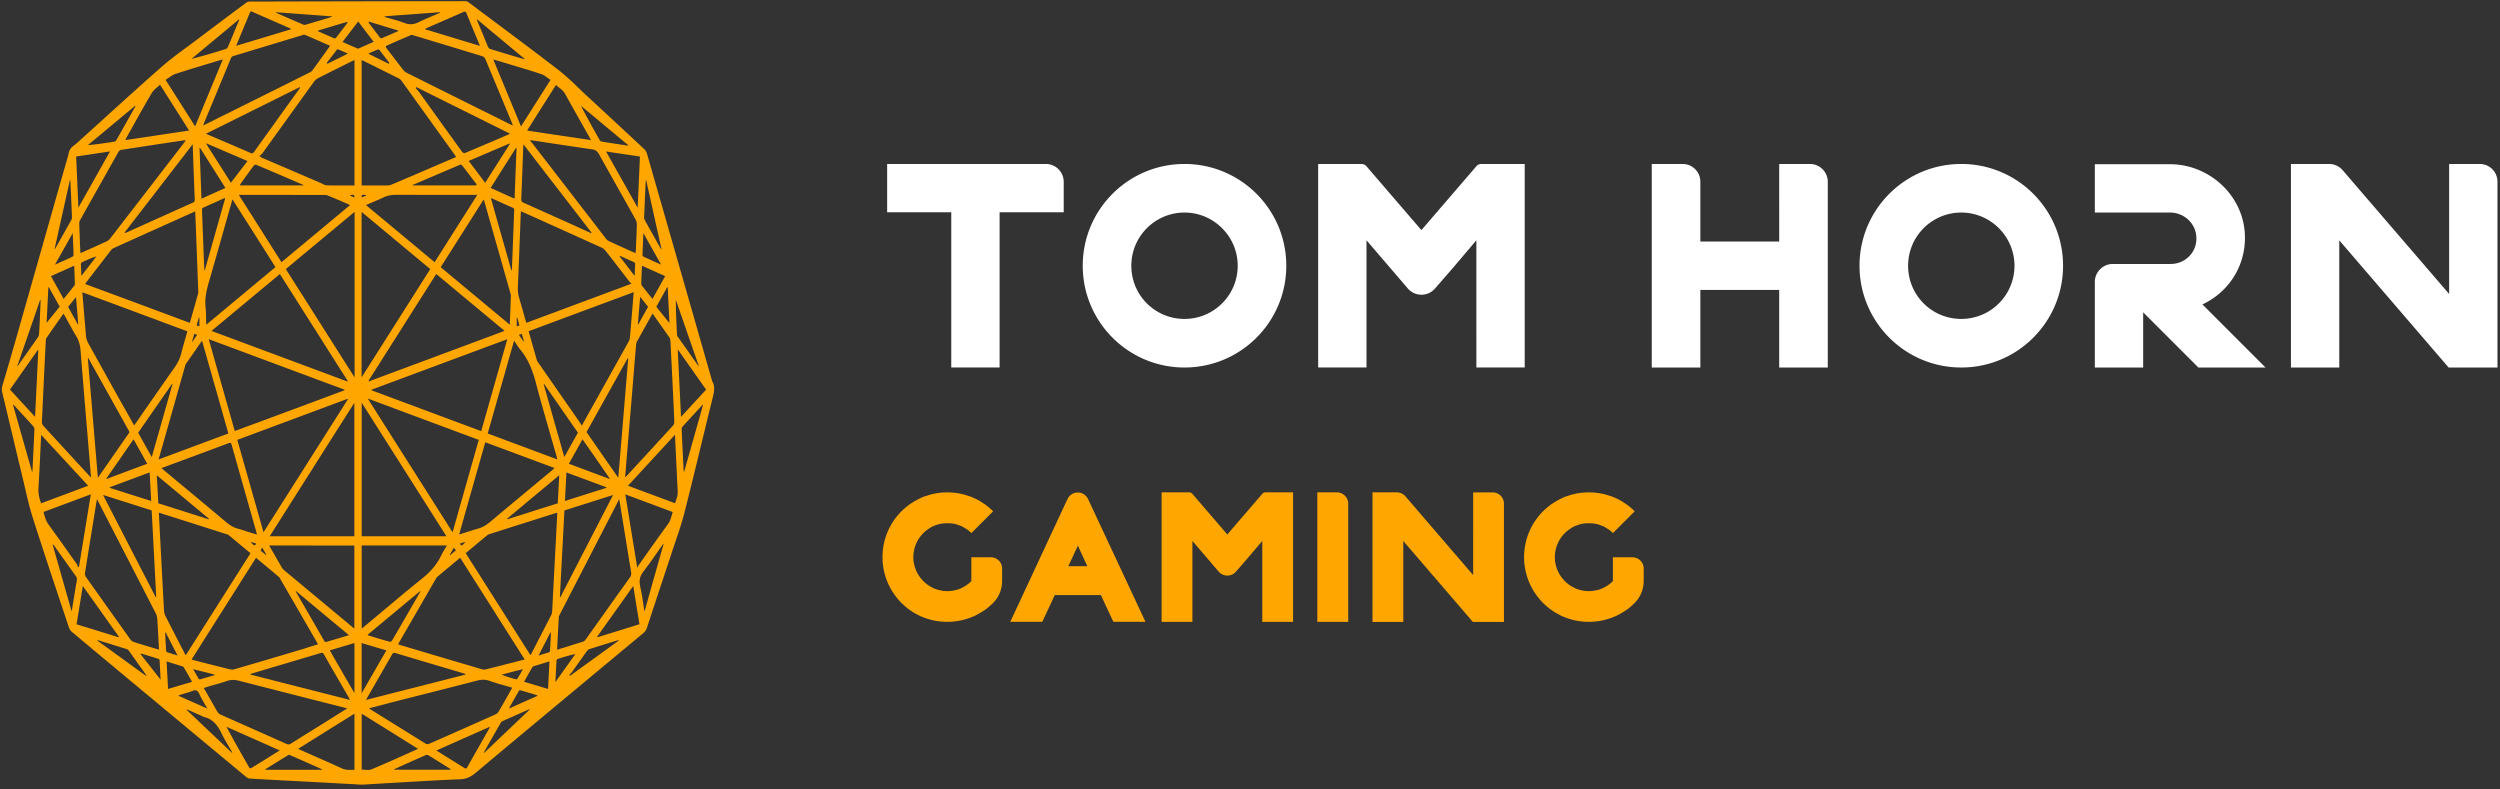
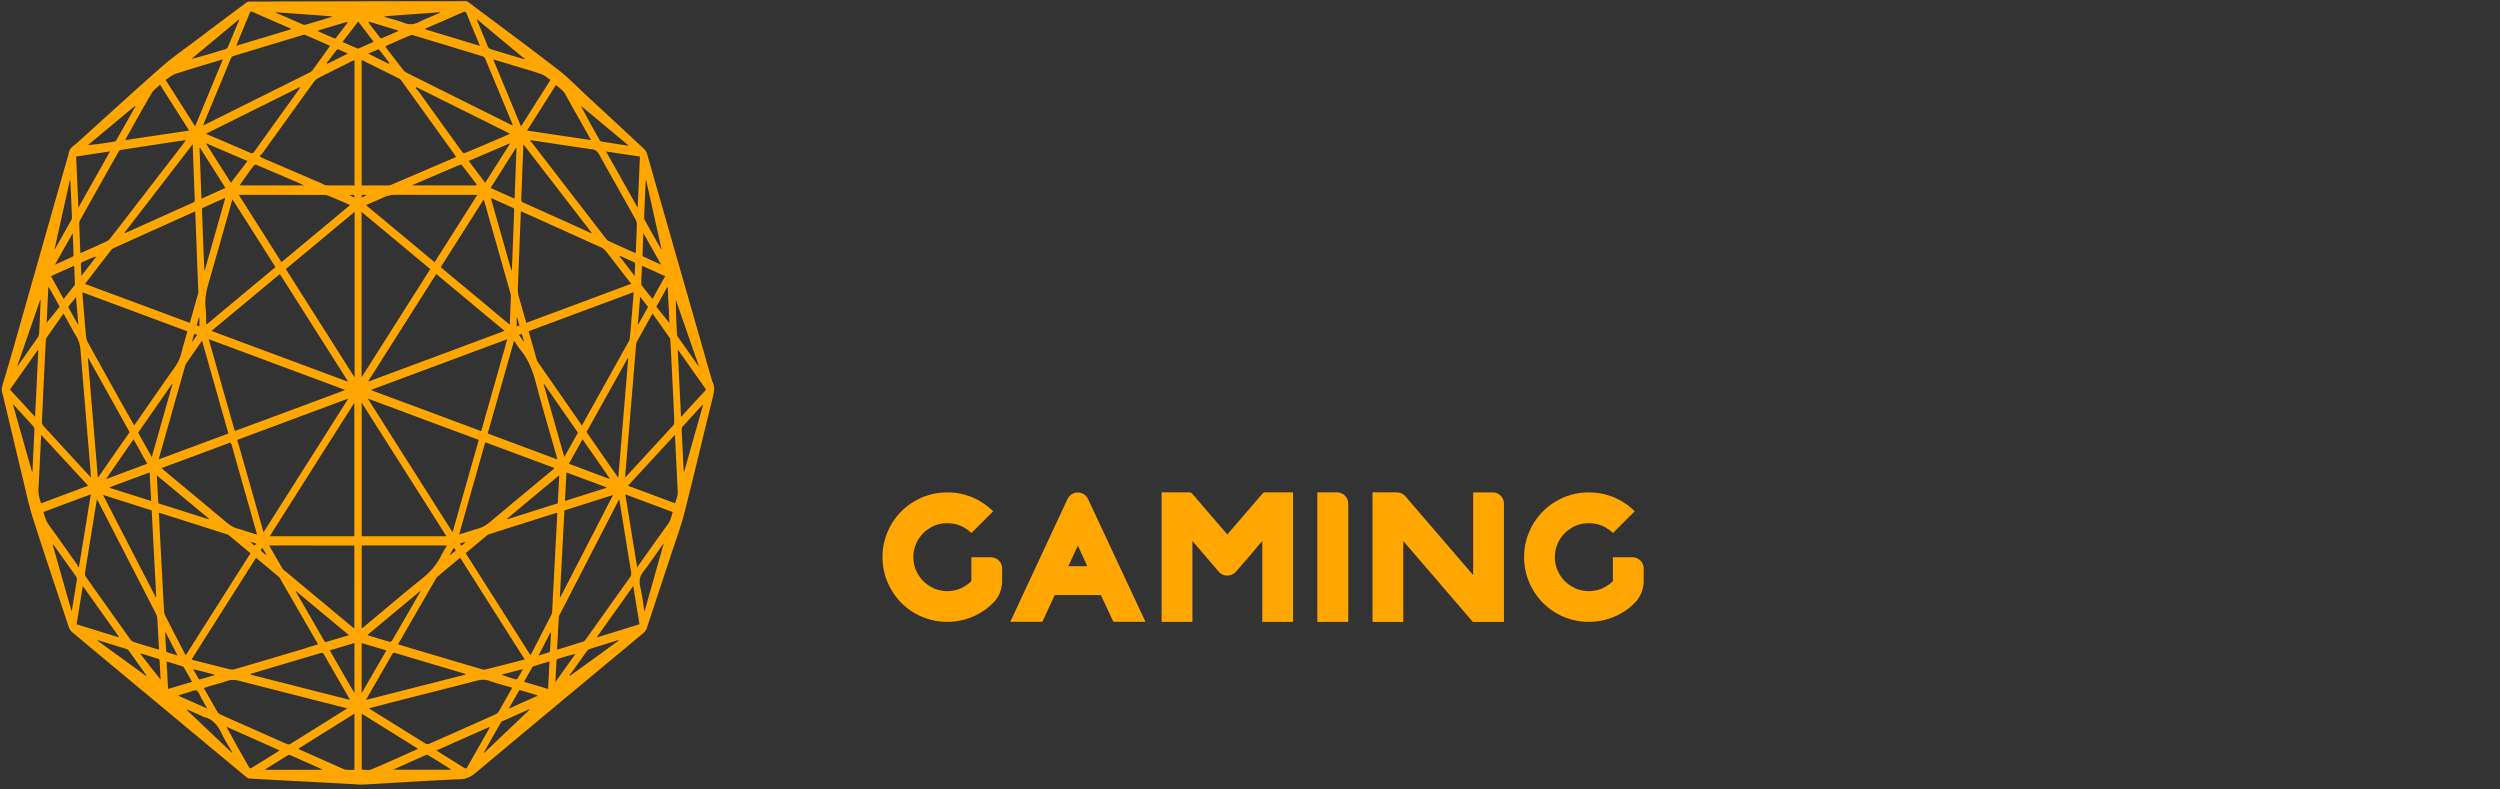
<svg xmlns="http://www.w3.org/2000/svg" fill="none" viewBox="0 0 494 156">
  <rect x="0" y="0" width="494" height="156" fill="#333333" stroke="none" />
  <path fill="#FFA700" d="m70.79 155.01-9.88-.54c-3.87-.2-7.74-.4-11.61-.63-.25-.01-.52-.21-.75-.39-8.01-6.65-16.01-13.31-24.01-19.96-3.44-2.87-6.89-5.74-10.33-8.62-.25-.21-.49-.57-.61-.94-2.39-7.19-4.81-14.37-7.12-21.62-.86-2.7-1.44-5.56-2.12-8.37-1.32-5.46-2.6-10.93-3.92-16.39-.12-.5-.09-.89.04-1.36.87-2.95 1.74-5.9 2.58-8.87 3.4-11.95 6.79-23.89 10.19-35.84.1-.37.24-.73.3-1.11.15-.89.62-1.32 1.16-1.7.19-.13.37-.3.55-.46 5.58-5.02 11.12-10.13 16.75-15.06 2.32-2.04 4.8-3.71 7.21-5.55 3.12-2.36 6.25-4.7 9.38-7.03.22-.17.49-.26.74-.26C63.55.27 77.77.24 91.98.23c.21 0 .43.08.61.23 5.92 4.43 11.86 8.82 17.74 13.35 1.96 1.51 3.77 3.39 5.63 5.12 3.78 3.5 7.57 7.01 11.34 10.53.23.21.44.57.55.93 4.28 14.9 8.55 29.82 12.82 44.73.02.06.02.12.04.17.68 1.14.37 2.27.07 3.49-1.87 7.53-3.64 15.1-5.56 22.62-.69 2.71-1.67 5.31-2.53 7.94-1.61 4.89-3.24 9.77-4.84 14.66-.16.48-.37.8-.69 1.07-11.07 9.21-22.15 18.41-33.21 27.67-.95.8-1.88 1.2-2.98 1.24-3.24.12-6.47.32-9.71.5-3.13.18-6.26.37-9.4.55-.35.02-.69 0-1.04 0-.03 0-.03-.01-.03-.02Zm21.23-45.71c4.28 6.75 8.53 13.44 12.79 20.15.06-.08.1-.13.14-.2 1.34-2.59 2.67-5.18 4-7.77.08-.15.14-.36.15-.54.07-1.17.12-2.33.18-3.5l.57-10.8c.1-1.75.18-3.51.27-5.32-.18.05-.32.07-.46.11-4.32 1.37-8.63 2.74-12.95 4.11-.12.04-.26.07-.36.17-1.44 1.18-2.85 2.37-4.33 3.59Zm-60.63-8c.1 1.83.17 3.55.27 5.26.25 4.7.49 9.42.75 14.12.02.33.11.7.25.98 1.24 2.44 2.49 4.87 3.75 7.3.09.17.18.33.29.52 4.28-6.74 8.53-13.44 12.8-20.16l-4.34-3.61c-.1-.08-.24-.11-.37-.15-3.2-1.02-6.41-2.05-9.61-3.06-1.26-.41-2.5-.79-3.79-1.2ZM26.5 84.06c.16-.21.27-.37.38-.52 2.53-3.64 5.06-7.3 7.61-10.91.61-.86 1.07-1.77 1.35-2.9.36-1.42.78-2.8 1.19-4.26-6.93-2.58-13.82-5.14-20.76-7.72.24 2.96.47 5.82.73 8.67.04.46.2.95.4 1.32 2.1 3.81 4.22 7.59 6.33 11.39.92 1.62 1.84 3.25 2.77 4.93Zm88.44.04c.11-.15.14-.19.16-.24 3.06-5.5 6.13-10.99 9.19-16.49.09-.17.15-.38.17-.58.11-1.15.21-2.32.3-3.48.16-1.82.3-3.65.46-5.58-6.95 2.58-13.84 5.14-20.76 7.72.56 1.95 1.08 3.84 1.62 5.71.05.19.18.36.29.51 2.76 3.98 5.53 7.95 8.29 11.93.09.15.18.31.28.5Zm-11.26 46.21c-4.28-6.75-8.5-13.41-12.75-20.1-1.53 1.27-3.04 2.52-4.54 3.79-.1.1-.19.24-.27.38-2.42 4.19-4.85 8.39-7.27 12.59-.06.1-.1.21-.16.35.13.05.23.1.33.12 5.43 1.62 10.86 3.24 16.3 4.83.21.06.43.06.64.01 1.83-.45 3.66-.93 5.49-1.39.73-.19 1.45-.38 2.23-.58Zm-40.85-2.99c-.06-.13-.09-.19-.12-.25-2.46-4.26-4.92-8.52-7.38-12.77-.07-.12-.15-.25-.24-.32-1.49-1.25-2.98-2.49-4.5-3.76-4.24 6.69-8.47 13.36-12.73 20.08.15.06.22.1.29.12 2.23.57 4.46 1.14 6.69 1.69.48.12.99.27 1.44.14 4.61-1.32 9.21-2.7 13.81-4.07.88-.3 1.79-.57 2.74-.86Zm27.31-96.3c-.13-.19-.22-.33-.3-.45-3.5-4.87-7-9.75-10.51-14.62-.14-.19-.32-.35-.5-.44-2.33-1.17-4.67-2.32-7-3.49-.11-.06-.23-.1-.37-.14v24.77h.49c1.54 0 3.1.01 4.64-.01.27 0 .55-.06.81-.17 2.03-.86 4.05-1.73 6.07-2.59 2.2-.95 4.4-1.89 6.67-2.86Zm-20.09 5.63V11.87c-.17.07-.31.13-.44.19-2.26 1.12-4.5 2.24-6.75 3.38-.29.15-.6.4-.82.71-3.39 4.69-6.77 9.4-10.15 14.09-.17.24-.4.38-.61.57.25.26.38.32.5.37 3.87 1.67 7.74 3.32 11.61 4.99.38.17.77.44 1.16.45 1.82.05 3.65.03 5.5.03Zm54.72 19.41c-.21-.23-.34-.35-.45-.49-1.54-1.99-3.06-3.99-4.61-5.95-.23-.3-.53-.55-.83-.69-4.04-1.83-8.09-3.65-12.13-5.48-1.26-.56-2.52-1.13-3.81-1.7-.02.29-.04.52-.05.76-.18 4.75-.36 9.5-.56 14.25-.03.75.05 1.44.26 2.13.41 1.36.78 2.73 1.17 4.09l.24.81c6.91-2.56 13.76-5.12 20.77-7.73ZM37.51 63.8c.56-1.96 1.1-3.86 1.63-5.76.06-.21.04-.46.03-.7-.16-4.15-.31-8.31-.47-12.47-.03-1.02-.09-2.05-.13-3.09-.14.05-.22.08-.3.12-5.29 2.38-10.59 4.76-15.87 7.15-.18.08-.36.25-.5.44a1443.2 1443.2 0 0 0-4.76 6.17c-.1.13-.19.27-.32.46 6.93 2.56 13.79 5.11 20.69 7.68Zm33.96 15.77v26.39h16.74c-5.59-8.82-11.14-17.56-16.74-26.39Zm-18.18 26.4h16.73V79.59c-5.6 8.82-11.14 17.56-16.73 26.38Zm18.16-64.1v32.69c4.56-7.18 9.05-14.26 13.57-21.39-4.54-3.77-9.03-7.52-13.57-11.3Zm-1.38 32.71V41.86c-4.55 3.79-9.05 7.52-13.59 11.31C61 60.3 65.5 67.38 70.07 74.58Zm19.36 30.6c1.74-6.14 3.45-12.19 5.18-18.26-7.31-2.71-14.56-5.42-21.94-8.17 5.62 8.88 11.16 17.6 16.76 26.43Zm-37.36 0c5.6-8.82 11.13-17.54 16.67-26.28-.02-.04-.03-.06-.04-.1-7.25 2.7-14.52 5.4-21.81 8.12 1.73 6.09 3.44 12.12 5.18 18.26ZM41.79 65.39c9.02 3.36 17.93 6.67 26.84 9.99.02-.05.04-.08.06-.13-4.46-7.03-8.92-14.07-13.39-21.1-4.49 3.74-8.96 7.46-13.51 11.24ZM86.2 54.14c-4.47 7.05-8.93 14.07-13.38 21.1.02.05.04.08.06.13 8.91-3.32 17.82-6.63 26.83-9.99-4.55-3.77-9.01-7.49-13.51-11.24ZM68.07 77.12c0-.04.01-.07.01-.12-8.92-3.32-17.83-6.63-26.84-9.99 1.74 6.14 3.44 12.14 5.15 18.16 7.27-2.68 14.48-5.36 21.68-8.05Zm5.35-.12c0 .04 0 .07-.01.12 7.22 2.69 14.44 5.38 21.68 8.07 1.72-6.05 3.42-12.05 5.15-18.16-9.01 3.34-17.91 6.66-26.82 9.97Zm55.52-15.05c-1.05 1.89-2.07 3.71-3.08 5.55-.1.18-.15.43-.17.65-.22 2.54-.43 5.08-.63 7.62-.3 3.64-.61 7.28-.91 10.93-.21 2.51-.42 5.03-.63 7.62.12-.11.21-.17.29-.25 3.08-3.34 6.17-6.69 9.24-10.05.11-.13.2-.43.19-.64-.04-1.4-.12-2.81-.18-4.21-.19-3.94-.38-7.87-.59-11.81-.01-.2-.04-.45-.14-.6-1.11-1.59-2.23-3.16-3.39-4.81ZM17.99 94.38c-.1-1.2-.18-2.26-.27-3.32-.61-7.26-1.22-14.52-1.8-21.79-.09-1.06-.32-1.95-.82-2.79-.82-1.33-1.55-2.76-2.33-4.14a5.3 5.3 0 0 0-.23-.36c-1.14 1.62-2.26 3.2-3.36 4.8-.09.12-.12.36-.13.54-.27 5.36-.53 10.71-.77 16.08-.01.24.12.56.26.71 2.04 2.24 4.1 4.46 6.14 6.69 1.08 1.16 2.15 2.33 3.31 3.58Zm92.09 34.01c1.79-.56 3.51-1.08 5.24-1.64.16-.05.3-.24.41-.39 2.92-4.08 5.81-8.18 8.74-12.25.26-.36.3-.68.23-1.14-.53-3.14-1.03-6.3-1.54-9.45-.26-1.59-.52-3.19-.8-4.87-.09.14-.13.21-.17.3l-11.61 22.53c-.07.14-.15.31-.16.48-.12 2.1-.23 4.22-.34 6.43ZM19.17 98.66c-.04.17-.07.27-.09.38-.76 4.74-1.54 9.47-2.29 14.21-.03.23.07.57.19.75 2.92 4.13 5.85 8.25 8.78 12.35.16.23.39.4.62.48.89.31 1.77.56 2.66.83.78.24 1.56.48 2.38.71-.11-2.07-.21-4.05-.33-6.01-.03-.37-.11-.78-.27-1.08-3.77-7.36-7.57-14.71-11.35-22.06-.08-.17-.18-.33-.3-.56Zm85.68-70.96c-.03.07-.07.14-.1.2.1.06.2.1.27.19 4.92 6.37 9.84 12.75 14.76 19.12.16.2.37.37.59.46 1.6.74 3.2 1.45 4.81 2.18.13.06.26.1.42.15.02-.26.04-.45.05-.65.07-1.64.15-3.29.19-4.93.01-.33-.08-.75-.23-1.01-2.39-4.3-4.82-8.56-7.21-12.88-.38-.69-.8-.94-1.39-1.02-3.36-.48-6.72-1-10.08-1.5-.69-.12-1.39-.21-2.08-.31ZM15.89 50.01c.2-.08.36-.13.49-.2 1.56-.7 3.13-1.39 4.69-2.12.26-.12.53-.33.73-.6 4.89-6.31 9.75-12.63 14.63-18.95.09-.12.16-.25.28-.4-.18 0-.31-.01-.44 0-4.12.62-8.24 1.24-12.36 1.88-.17.02-.38.19-.49.38-2.54 4.5-5.08 9-7.6 13.51-.1.18-.17.46-.16.69.03 1.11.08 2.21.12 3.32.02.83.07 1.63.11 2.49ZM76.33 9.05c-.04.08-.08.18-.12.26 1.13 1.48 2.26 2.95 3.4 4.42.21.26.45.5.71.63 6.85 3.43 13.72 6.83 20.58 10.25.13.06.26.11.45.19-.07-.19-.1-.3-.14-.39-1.77-4.26-3.54-8.53-5.33-12.8a.96.96 0 0 0-.57-.5c-4.54-1.39-9.07-2.76-13.61-4.13-.16-.05-.36-.11-.51-.04-1.63.68-3.24 1.39-4.86 2.11ZM40.13 24.8c.19-.1.28-.12.36-.17 6.94-3.45 13.89-6.9 20.82-10.37.18-.1.36-.25.49-.44 1.05-1.44 2.09-2.9 3.14-4.36.09-.12.16-.25.27-.42-1.67-.73-3.29-1.44-4.91-2.14-.14-.06-.32-.02-.47.02l-13.69 4.14c-.28.08-.44.26-.58.61-1.72 4.17-3.45 8.33-5.19 12.5-.06.17-.12.34-.24.63Zm32.78 115.16c.17.12.23.17.29.21 3.64 2.26 7.28 4.53 10.92 6.78.18.12.45.12.65.04 4.41-1.94 8.82-3.89 13.22-5.87.22-.1.43-.32.57-.56.8-1.36 1.57-2.74 2.35-4.12.1-.15.18-.32.3-.55-1.55-.46-3.05-.84-4.51-1.36-.85-.3-1.66-.25-2.52-.02-5.67 1.48-11.35 2.9-17.03 4.34-1.36.38-2.75.73-4.24 1.11Zm-4.31.03c-.23-.07-.34-.12-.45-.14-6.99-1.77-13.97-3.55-20.95-5.34-.82-.21-1.58-.23-2.39.06-1.12.39-2.26.68-3.38 1.01-.37.11-.74.24-1.15.37.91 1.61 1.78 3.14 2.66 4.67.14.24.36.45.58.55 4.37 1.96 8.76 3.89 13.13 5.84.3.13.54.12.82-.06 2.28-1.44 4.57-2.86 6.85-4.27 1.39-.9 2.79-1.76 4.28-2.69ZM45.94 39.4c-.08.26-.14.43-.19.61-1.5 5.27-2.97 10.56-4.5 15.81-.48 1.63-.81 3.23-.62 5 .1.95.08 1.94.11 2.9 0 .11.02.23.04.43 4.57-3.81 9.09-7.57 13.65-11.37-2.82-4.46-5.64-8.9-8.49-13.38Zm54.8 24.77c.07-2 .15-3.87.21-5.75.01-.17-.06-.35-.1-.51-1.7-6-3.4-11.99-5.1-17.97-.04-.15-.1-.31-.18-.52L87.08 52.8c4.54 3.77 9.05 7.53 13.66 11.37Zm-4.37 21.49c4.59 1.71 9.15 3.4 13.77 5.13-.08-.3-.12-.5-.18-.7-1.37-4.83-2.8-9.63-4.09-14.51-.65-2.48-1.54-4.65-2.98-6.39-.46-.55-.85-1.21-1.31-1.87-1.75 6.15-3.47 12.21-5.21 18.34Zm-65.03 5.13c4.64-1.73 9.19-3.43 13.79-5.13-1.74-6.13-3.46-12.2-5.21-18.34-1.09 1.57-2.13 3.07-3.18 4.58-.1.14-.14.35-.19.52l-3.12 11.01c-.69 2.42-1.37 4.84-2.09 7.36Zm78.24 1.69c-4.6-1.71-9.13-3.39-13.69-5.09-1.72 6.07-3.43 12.09-5.16 18.2.23-.05.35-.07.47-.12 1.08-.33 2.16-.71 3.25-1.01.86-.24 1.63-.69 2.39-1.32 4.09-3.44 8.19-6.83 12.3-10.25.11-.1.24-.23.44-.41Zm-77.66.02c.22.19.36.31.49.43 4.1 3.42 8.2 6.81 12.29 10.25.75.63 1.52 1.1 2.39 1.31.61.15 1.21.38 1.81.57.6.19 1.2.37 1.87.57-.07-.27-.1-.44-.15-.61-1.61-5.7-3.24-11.39-4.84-17.1-.11-.39-.23-.5-.53-.38-2.86 1.08-5.74 2.14-8.61 3.21-1.56.57-3.1 1.14-4.72 1.75Zm39.55 15.29v16.41c.17-.13.31-.23.44-.34 3.84-3.19 7.65-6.45 11.52-9.56 1.51-1.21 2.83-2.62 3.8-4.63.3-.63.69-1.2 1.08-1.88H71.47Zm-18.29 0c.87 1.5 1.67 2.9 2.48 4.3.13.23.29.43.48.58 4.51 3.76 9.03 7.52 13.55 11.28.1.08.22.15.33.24V107.8c-5.6-.01-11.17-.01-16.84-.01Zm32.7-55.98c2.8-4.42 5.58-8.8 8.44-13.31h-.62c-5.14 0-10.27.01-15.4-.01-.89 0-1.74.14-2.59.55-1.09.52-2.21.96-3.4 1.48 4.55 3.78 9.03 7.51 13.57 11.29ZM47.18 38.5c2.87 4.52 5.65 8.9 8.44 13.31 4.52-3.76 9.01-7.5 13.55-11.28-.16-.08-.27-.14-.37-.19-1.29-.56-2.59-1.12-3.89-1.65-.26-.11-.54-.17-.81-.17-5.45-.01-10.9-.01-16.36-.01-.13-.01-.29-.01-.56-.01Zm74.99 55.91c.67-7.96 1.32-15.78 1.97-23.59-.03-.01-.07-.02-.1-.05-2.71 4.86-5.42 9.71-8.14 14.6 2.07 3 4.13 5.96 6.27 9.04Zm-102.83 0c2.13-3.06 4.19-6.02 6.27-9.02-2.72-4.89-5.44-9.76-8.15-14.63-.03.02-.06.04-.1.06.66 7.81 1.31 15.62 1.98 23.59Zm1.02 3.39c3.51 6.82 6.96 13.51 10.41 20.21.03-.02.07-.04.1-.06l-.9-17.1c-3.2-1.01-6.35-2.01-9.61-3.05Zm90.27 20.16c.03.01.08.02.11.04 3.44-6.69 6.89-13.38 10.4-20.19-3.26 1.04-6.42 2.04-9.61 3.05l-.9 17.1ZM38.07 28.51c-4.54 5.89-9 11.68-13.47 17.46.12.07.19.06.25.04 4.44-2 8.89-4.01 13.33-6 .27-.12.32-.3.3-.64-.11-2.74-.21-5.46-.31-8.2-.02-.85-.06-1.69-.1-2.66Zm78.76 17.58.06-.12c-4.46-5.78-8.93-11.57-13.45-17.44-.03.3-.04.45-.05.61-.13 3.37-.24 6.74-.39 10.09-.02.5.1.68.43.82 3.31 1.48 6.61 2.96 9.92 4.45l3.48 1.59ZM59.3 17.34c-.02-.05-.03-.08-.06-.13-6.15 3.06-12.3 6.12-18.55 9.22 3.02 1.3 5.91 2.52 8.8 3.79.32.14.51.08.75-.25 2.04-2.87 4.1-5.71 6.14-8.57.98-1.34 1.95-2.7 2.92-4.06Zm41.38 9.15v-.12c-6.14-3.06-12.29-6.11-18.44-9.17-.03.06-.07.13-.1.19.24.3.5.58.74.9 2.81 3.9 5.62 7.83 8.44 11.72.11.15.36.3.5.24 2.97-1.22 5.91-2.49 8.86-3.76ZM72.31 138.31c6.66-1.7 13.19-3.36 19.71-5.02-.1-.13-.2-.18-.3-.2-4.56-1.36-9.11-2.7-13.67-4.07-.27-.08-.42.04-.58.31-1.28 2.23-2.56 4.45-3.84 6.67-.41.73-.83 1.45-1.32 2.31Zm-22.84-5.13v.11c6.53 1.67 13.07 3.33 19.68 5.01-.09-.18-.11-.25-.14-.31-1.67-2.89-3.34-5.77-5-8.68-.21-.36-.4-.35-.67-.26-3.16.94-6.32 1.88-9.48 2.81-1.46.44-2.92.88-4.39 1.32ZM44.02 11.77c-.13.01-.21.01-.27.04-3.03.92-6.07 1.81-9.08 2.79-.66.21-1.27.76-1.95 1.18 2 3.14 3.9 6.13 5.84 9.19 1.83-4.44 3.63-8.78 5.46-13.2Zm53.44-.03c1.86 4.46 3.66 8.82 5.49 13.24 1.95-3.08 3.85-6.07 5.83-9.19-.65-.42-1.21-.94-1.81-1.14-2.14-.73-4.3-1.34-6.46-2-.99-.31-1.98-.59-3.05-.91Zm26.1 85.95c.79 4.82 1.56 9.56 2.36 14.49.18-.31.27-.49.38-.64 1.89-2.67 3.78-5.36 5.7-7.99.49-.67.66-1.5.93-2.37-3.13-1.17-6.22-2.33-9.37-3.49ZM15.44 112.12l.18-.18c.77-4.73 1.54-9.46 2.33-14.26-3.18 1.18-6.26 2.33-9.35 3.48.24 1 .52 1.84 1.05 2.57 1.88 2.57 3.72 5.2 5.58 7.82.09.16.14.38.21.57Zm117.93-26.21c-3.12 3.39-6.18 6.7-9.28 10.07 3.16 1.18 6.24 2.32 9.3 3.46.58-1.69.58-1.69.47-3.44-.05-.83-.08-1.65-.12-2.49-.12-2.48-.24-4.97-.37-7.6Zm-125.23.02c-.02.21-.03.31-.03.4-.16 3.4-.31 6.8-.51 10.2-.06 1.07.2 1.96.51 2.93 3.09-1.15 6.16-2.3 9.31-3.48L8.14 85.93Zm108.65-58.25c-1.76-3.13-3.44-6.09-5.1-9.08-.49-.88-1.21-1.21-1.83-1.81-1.91 3.01-3.78 5.96-5.71 9.01 4.22.64 8.37 1.25 12.64 1.88ZM37.37 25.8c-1.94-3.07-3.83-6.03-5.75-9.07-.58.57-1.24.99-1.65 1.68-1.71 2.89-3.34 5.87-5 8.82-.06.12-.11.24-.21.45 4.22-.63 8.36-1.24 12.61-1.88Zm45.24 122.17c-3.77-2.36-7.44-4.64-11.14-6.95v11.05c.66 0 1.34.2 1.92-.04 3.05-1.27 6.07-2.65 9.22-4.06Zm-12.57-6.95c-3.72 2.32-7.39 4.61-11.13 6.95.21.1.33.15.45.21 2.77 1.23 5.54 2.44 8.31 3.7.79.36 1.56.21 2.37.25v-11.11Zm69.49-64.03c-1.87-2.65-3.71-5.26-5.61-7.96.22 4.53.43 8.88.65 13.35 1.7-1.85 3.3-3.6 4.96-5.39ZM7.57 69.2c-.03-.01-.06-.04-.09-.05-1.83 2.59-3.66 5.2-5.51 7.83 1.67 1.81 3.28 3.56 4.96 5.38.22-4.47.43-8.81.64-13.16Zm7.92-28.17 6.25-11.11c-2.32.35-4.49.68-6.7 1.01.16 3.37.3 6.65.45 10.1Zm110.96-10.1c-2.22-.33-4.39-.65-6.7-1 2.12 3.75 4.15 7.37 6.25 11.11.16-3.48.31-6.75.45-10.11Zm-103 95c.02-.04.03-.08.04-.12-2.36-3.32-4.72-6.63-7.13-10.02l-1.23 7.57c2.79.86 5.56 1.71 8.32 2.57Zm94.54-.11c.02.04.03.07.05.11 2.77-.86 5.54-1.71 8.32-2.58-.42-2.54-.82-5-1.23-7.57-2.42 3.43-4.78 6.73-7.14 10.04ZM86.23 148.3c1.92 1.2 3.72 2.31 5.52 3.45.28.18.42.13.61-.2 1.41-2.5 2.82-4.98 4.23-7.46.07-.12.12-.25.24-.49-3.55 1.56-7.02 3.1-10.6 4.7Zm-30.96-.02-10.52-4.67c1.48 2.76 2.99 5.44 4.52 8.09.05.1.24.14.32.1 1.87-1.12 3.72-2.29 5.68-3.52ZM57.54 5.77c-.11-.1-.16-.14-.21-.17-2.52-1.1-5.03-2.19-7.54-3.3-.24-.11-.34.01-.44.26-.51 1.26-1.04 2.51-1.56 3.77-.36.87-.72 1.75-1.13 2.73 3.65-1.1 7.23-2.18 10.88-3.29Zm26.38-.01c3.69 1.12 7.26 2.2 10.91 3.31-.1-.26-.16-.42-.22-.57-.8-1.93-1.61-3.84-2.39-5.78-.16-.4-.3-.5-.63-.36-2.39 1.06-4.78 2.09-7.17 3.14-.15.06-.28.14-.5.26ZM27.3 85.5c.89 1.61 1.77 3.18 2.69 4.82 1.39-4.88 2.73-9.63 4.08-14.38-.03-.02-.05-.05-.08-.07-2.22 3.2-4.45 6.4-6.69 9.63Zm86.9 0c-2.25-3.24-4.47-6.43-6.69-9.63-.03.02-.05.05-.08.07 1.35 4.76 2.7 9.51 4.08 14.37.92-1.66 1.79-3.21 2.69-4.81ZM44.5 39.17c-.1-.01-.14-.02-.17-.01-1.4.63-2.79 1.26-4.19 1.88-.25.11-.23.33-.22.6.1 2.77.21 5.53.31 8.31.04 1.15.1 2.31.15 3.46.03 0 .06.01.09.01 1.33-4.73 2.67-9.46 4.03-14.25Zm56.54 14.25c.03 0 .06-.01.09-.01.02-.19.03-.39.04-.58.15-3.76.29-7.51.43-11.27.02-.35-.1-.44-.3-.52-1.33-.58-2.66-1.19-3.98-1.79-.09-.04-.18-.05-.32-.08 1.36 4.79 2.7 9.51 4.04 14.25Zm-42.63 63.31c.05.17.06.21.08.24 1.85 3.2 3.7 6.4 5.54 9.61.16.29.33.31.56.24.99-.31 1.97-.59 2.96-.89.43-.13.87-.26 1.41-.42-3.57-2.97-7.03-5.84-10.55-8.78Zm24.67.14c-.02-.02-.03-.05-.05-.08-3.46 2.88-6.92 5.76-10.4 8.65.05.06.07.1.1.11 1.44.43 2.87.88 4.31 1.27.14.04.37-.15.48-.33 1.67-2.84 3.31-5.71 4.96-8.57.19-.35.4-.7.6-1.05Zm-51.8-17.42c3.35 1.06 6.66 2.11 9.97 3.17.01-.05.03-.08.03-.13-3.41-2.83-6.82-5.68-10.3-8.57.11 1.92.21 3.69.3 5.53Zm79.23-5.54c-3.5 2.9-6.89 5.74-10.29 8.57.02.05.03.08.04.13 3.31-1.05 6.63-2.11 9.95-3.15.11-1.83.19-3.61.3-5.55ZM60.07 36.64c-.17-.1-.23-.13-.29-.17-3.05-1.31-6.12-2.63-9.18-3.92-.14-.06-.39.07-.5.23-.86 1.15-1.69 2.33-2.53 3.51-.06.08-.11.2-.19.35h12.69Zm34.01 0c.03-.07.08-.14.11-.2-.97-1.27-1.93-2.56-2.92-3.81-.09-.11-.32-.1-.46-.04-2.3.98-4.6 1.96-6.91 2.95-.79.33-1.58.68-2.37 1.01.01.02.01.06.02.08 4.18.01 8.36.01 12.53.01Zm7.99-7.4c-.03-.01-.06-.02-.1-.04-1.66 2.62-3.32 5.25-5.02 7.93 1.61.73 3.14 1.42 4.73 2.13.13-3.4.26-6.71.39-10.02Zm-62.55-.04-.09.06c.13 3.31.25 6.62.38 10.01 1.61-.73 3.14-1.42 4.73-2.13-1.7-2.71-3.36-5.32-5.02-7.94Zm31.94 107.79c1.67-2.88 3.25-5.64 4.89-8.47-1.67-.5-3.26-.96-4.89-1.45v9.92Zm-1.42-.03v-9.9c-1.63.49-3.22.96-4.88 1.45 1.63 2.85 3.22 5.6 4.88 8.45ZM48.91 31.82c-2.76-1.18-5.45-2.33-8.13-3.49-.02.02-.03.06-.04.08 1.65 2.61 3.31 5.2 4.89 7.7 1.09-1.44 2.16-2.83 3.28-4.29Zm43.7-.02c1.11 1.46 2.18 2.88 3.26 4.32 1.6-2.51 3.25-5.11 4.89-7.7-.02-.02-.03-.06-.04-.08-2.68 1.14-5.37 2.3-8.11 3.46Zm22.49 55.01c-.9 1.62-1.78 3.19-2.69 4.83 2.71 1.01 5.36 2 8.01 2.99a.69.69 0 0 0 .04-.1c-1.76-2.57-3.54-5.13-5.36-7.72Zm-86.01 4.83c-.92-1.65-1.8-3.23-2.7-4.83-1.82 2.62-3.59 5.18-5.36 7.72.02.04.03.07.04.11 2.66-1 5.3-1.99 8.02-3Zm90.73 4.76v-.11c-2.61-.98-5.23-1.94-7.89-2.93-.1 1.93-.2 3.75-.29 5.64 2.76-.89 5.47-1.74 8.18-2.6Zm-89.95 2.59c-.1-1.93-.2-3.75-.3-5.64-2.67.99-5.28 1.96-7.88 2.93v.12c2.71.86 5.41 1.73 8.18 2.59Zm109.04-18.92c-.02-.04-.04-.06-.06-.1-1.35 1.46-2.7 2.92-4.03 4.39-.1.11-.13.43-.12.63.09 2.07.2 4.15.3 6.23.03.64.06 1.3.1 1.94.03.01.06.01.1.02 1.23-4.36 2.47-8.74 3.71-13.11ZM6.35 93.3c.04-.21.07-.29.07-.36.13-2.7.27-5.42.38-8.12.01-.2-.12-.48-.24-.61-1.25-1.38-2.51-2.74-3.77-4.11-.04-.05-.1-.07-.23-.15 1.27 4.5 2.51 8.87 3.79 13.35Zm124.77 14.24c-.03-.01-.05-.04-.08-.05-1.28 1.8-2.52 3.67-3.85 5.37-.75.95-.97 1.83-.66 3.17.35 1.52.54 3.11.82 4.84 1.28-4.56 2.52-8.95 3.77-13.33ZM14.15 120.81c.06-.26.1-.42.12-.56.3-1.86.59-3.71.91-5.56.06-.37 0-.58-.18-.83-1.41-1.98-2.83-3.96-4.24-5.95-.09-.12-.17-.21-.27-.33-.03.02-.05.05-.08.07 1.24 4.35 2.47 8.7 3.74 13.16ZM47.28 3.9c-.02-.02-.04-.05-.06-.07-3.12 2.61-6.26 5.2-9.38 7.81 2.29-.58 4.55-1.26 6.79-1.96.16-.05.35-.26.44-.48.62-1.43 1.21-2.88 1.8-4.33.15-.34.28-.66.41-.97Zm47.01-.07-.06.06c.06.15.11.31.17.45.66 1.58 1.32 3.17 1.96 4.76.15.37.34.54.62.62 1.17.35 2.34.7 3.51 1.06 1.04.31 2.08.62 3.13.93.01-.04.02-.06.03-.1-3.12-2.58-6.25-5.17-9.36-7.78Zm29.8 24.95c.01-.04.02-.08.02-.12-3.11-2.58-6.21-5.17-9.32-7.76 1.21 2.34 2.46 4.59 3.73 6.82.08.13.23.23.36.25 1.74.29 3.48.55 5.21.81Zm-97.33-7.76c-.03-.04-.05-.07-.07-.1-3.11 2.58-6.21 5.18-9.33 7.76 1.77-.15 3.51-.42 5.24-.69.13-.02.29-.12.36-.25 1.29-2.25 2.54-4.48 3.8-6.72ZM10.07 54.57c.89 1.61 1.74 3.13 2.51 4.5.72-.89 1.43-1.79 2.14-2.68a.47.47 0 0 0 .08-.26c-.04-1.18-.09-2.36-.14-3.62-1.56.69-3.05 1.36-4.59 2.06Zm118.86 4.5c.77-1.38 1.62-2.92 2.51-4.5-1.55-.7-3.05-1.37-4.59-2.06-.05 1.26-.11 2.4-.14 3.56 0 .11.03.25.09.32.7.9 1.41 1.78 2.13 2.68ZM73.84 8.27c-1.08-1.43-2.12-2.79-3.06-4.02-.99 1.29-2.02 2.63-3.1 4.04 1.03.45 2 .88 2.98 1.3.08.04.17 0 .25-.02.94-.44 1.89-.85 2.93-1.3Zm34.74 122.42c-1.08.33-2.11.64-3.13.96-.1.04-.22.12-.29.24-.53.92-1.05 1.83-1.61 2.83 1.61.48 3.17.94 4.75 1.42.09-1.84.18-3.59.28-5.45Zm-70.62 4.04c-.57-1.01-1.08-1.92-1.61-2.81a.524.524 0 0 0-.24-.23c-1.05-.33-2.1-.65-3.19-.99.1 1.84.19 3.62.29 5.44 1.59-.47 3.13-.94 4.75-1.41Zm14.5 17.26c0 .04.01.08.01.12h11.22c-.09-.08-.11-.13-.15-.14-2.08-.93-4.17-1.86-6.26-2.77a.351.351 0 0 0-.33.01c-1.51.92-3 1.85-4.49 2.78Zm36.58.11c0-.03.01-.07.01-.12-1.49-.93-2.98-1.87-4.49-2.79-.13-.08-.34-.02-.49.05-1.51.65-3.02 1.33-4.53 2.01-.56.25-1.11.5-1.67.75.01.04.01.07.02.09 3.71.01 7.43.01 11.15.01ZM3.4 72.36c.1-.08.15-.11.17-.14 1.33-1.88 2.66-3.76 3.97-5.65.12-.18.18-.49.19-.75.08-1.2.13-2.42.18-3.62l.12-2.9c-.03-.01-.06-.01-.1-.02-1.49 4.32-2.99 8.64-4.53 13.08Zm134.59-.06c.03-.02.05-.04.07-.06-1.51-4.33-3.01-8.67-4.52-13 .01 2.3.11 4.56.23 6.81.01.17.07.36.15.48 1.36 1.92 2.72 3.85 4.07 5.77Zm-10.3-36.68c-.03 0-.06 0-.09.01-.11 2.44-.23 4.89-.32 7.33-.01.2.09.45.18.63 1 1.8 2 3.58 3.01 5.37.05.1.1.19.16.29.03-.02.04-.05.07-.08-1-4.51-2.01-9.03-3.01-13.55Zm-113.79.03a.355.355 0 0 1-.09-.04c-1.01 4.52-2.01 9.05-3.03 13.62.07-.04.1-.05.11-.07 1.08-1.9 2.16-3.82 3.23-5.74.07-.13.1-.33.1-.49-.09-2.41-.2-4.85-.32-7.28Zm90.8 104.53c-.13.01-.17 0-.22.01-1.74.77-3.49 1.54-5.22 2.33-.15.07-.29.25-.39.43-1.02 1.79-2.05 3.58-3.07 5.39-.07.13-.13.26-.2.39.02.02.03.04.05.06 3-2.86 6-5.71 9.05-8.61Zm-58.85 8.6c.02-.02.03-.06.06-.08-.71-1.26-1.49-2.45-2.13-3.78-.82-1.74-1.88-2.87-3.38-3.21-.23-.05-.43-.19-.66-.3-.93-.4-1.86-.82-2.79-1.23-.02.04-.03.07-.04.12 2.98 2.82 5.96 5.65 8.94 8.48Zm76.37-22.17c0-.04-.01-.06-.01-.1-.04 0-.09-.01-.13 0-1.87.58-3.74 1.16-5.61 1.75-.18.06-.36.23-.5.4-.96 1.33-1.92 2.69-2.88 4.04-.17.24-.38.44-.58.65.04.06.09.13.12.19 3.2-2.3 6.4-4.61 9.59-6.93Zm-93.37 6.94c.03-.04.04-.07.07-.11-1.18-1.65-2.36-3.32-3.54-4.96-.1-.13-.25-.18-.38-.23-1.27-.39-2.53-.79-3.8-1.18-.63-.19-1.27-.39-1.9-.58l-.03.12c3.2 2.31 6.39 4.63 9.58 6.94ZM86.93 2.53v-.12l-10.98.81c.1.12.21.18.32.2 1.21.37 2.44.65 3.63 1.12.99.38 1.89.32 2.85-.17 1.37-.67 2.78-1.22 4.18-1.84Zm-21.35.8c0-.04-.01-.06-.01-.1l-11.12-.82c.16.12.21.17.26.19 1.74.76 3.49 1.52 5.23 2.27.14.06.31.06.46.01l3.05-.9c.7-.21 1.41-.43 2.13-.65Zm64.11 57.29c.89 1.11 1.78 2.2 2.59 3.21-.1-2.19-.23-4.62-.34-7.05a.69.69 0 0 1-.1-.04c-.69 1.26-1.39 2.52-2.15 3.88ZM9.66 56.76c-.03.01-.08.02-.11.04-.11 2.42-.23 4.83-.34 7 .81-1 1.69-2.1 2.58-3.2-.73-1.34-1.44-2.59-2.13-3.84Zm117.47-10.7c-.07 1.58-.13 2.98-.17 4.37 0 .1.1.24.16.27 1.13.52 2.26 1.04 3.52 1.6-1.19-2.13-2.31-4.11-3.51-6.24Zm-112.76 0c-1.2 2.13-2.32 4.11-3.51 6.24 1.26-.57 2.39-1.07 3.51-1.6.08-.04.17-.23.17-.33-.04-1.38-.11-2.75-.17-4.31Zm95.37 88.73c1.38-1.94 2.67-3.75 3.96-5.56-1.21.26-2.36.61-3.51.99-.09.02-.21.18-.22.29-.08 1.35-.15 2.72-.23 4.28Zm-78-.49c-.06-1.12-.13-2.49-.21-3.86-.01-.1-.12-.21-.2-.24-1.16-.37-2.33-.73-3.49-1.08-.03.05-.04.08-.07.13 1.34 1.72 2.69 3.43 3.97 5.05Zm74.44 3.21c0-.05-.01-.1-.01-.13-1.12-.33-2.24-.67-3.36-.99-.08-.02-.22.02-.26.11-.65 1.12-1.29 2.25-1.93 3.38l.05.1c1.83-.84 3.67-1.65 5.51-2.47ZM78.68 6.14v-.11c-1.93-.58-3.84-1.17-5.77-1.75-.03.06-.07.11-.1.17.77 1.01 1.54 2.02 2.31 3.02.07.08.22.12.3.08 1.1-.45 2.18-.93 3.26-1.41ZM40.97 140.02c-.43-.76-.79-1.39-1.15-2.01-.31-.55-.56-1.35-.96-1.55-.43-.2-1 .17-1.5.31-.68.19-1.35.4-2.03.62v.13c1.84.81 3.69 1.63 5.64 2.5ZM62.82 6.05v.11c1.08.48 2.16.96 3.25 1.42.09.04.24 0 .3-.08.77-1 1.54-2.01 2.31-3.02-.03-.05-.06-.11-.1-.15-1.92.55-3.84 1.13-5.76 1.72Zm63.22 58.01c.03.01.05.04.08.05.64-1.14 1.28-2.3 1.94-3.48-.54-.68-1.04-1.31-1.56-1.98-.16 1.79-.31 3.6-.46 5.41Zm-110.66.04c.03-.01.05-.04.09-.05-.16-1.81-.3-3.62-.45-5.34-.52.64-1.03 1.27-1.56 1.93.65 1.18 1.29 2.32 1.92 3.46Zm17.36 60.88c-.03.01-.08.02-.11.04.06 1.19.13 2.38.2 3.57.01.09.07.24.13.26.67.23 1.34.43 2.13.67-.84-1.61-1.59-3.08-2.35-4.54Zm76.13.05c-.03-.01-.08-.02-.11-.04-.76 1.48-1.52 2.94-2.34 4.55.76-.24 1.41-.43 2.05-.64.09-.02.2-.18.21-.28.07-1.21.13-2.4.19-3.59Zm-92.79-70.5c1.05-1.37 2.02-2.62 2.98-3.88-1.01.32-1.96.75-2.92 1.2-.08.04-.16.26-.16.39.03.71.07 1.43.1 2.29Zm109.33 0c.03-.83.05-1.52.1-2.21.02-.32-.08-.45-.29-.55-.77-.33-1.54-.69-2.31-1.04-.15-.07-.3-.12-.45-.19l-.03.11c.97 1.26 1.93 2.51 2.98 3.88ZM68.74 10.59c-.73-.32-1.34-.6-1.95-.85-.06-.02-.17.02-.23.1-.67.86-1.33 1.73-2 2.59.03.06.07.12.1.18 1.32-.64 2.63-1.29 4.08-2.02Zm8.09 2.03c.03-.07.07-.13.1-.2-.65-.85-1.29-1.69-1.94-2.52-.07-.1-.22-.17-.3-.13-.6.24-1.2.51-1.92.83 1.43.72 2.74 1.36 4.06 2.02Zm26.51 119.6c-1.48.38-2.86.73-4.24 1.08.95.39 1.9.68 2.85.94.1.02.25-.06.32-.17.35-.57.67-1.15 1.07-1.85Zm-65.18 0c.4.7.74 1.31 1.09 1.9.05.08.18.14.25.13.97-.27 1.93-.56 2.9-.85 0-.04 0-.07-.01-.11-1.37-.35-2.75-.69-4.23-1.07Zm64.48-67.92c-.16-.57-.3-1.07-.44-1.56-.03.01-.07.02-.1.02v1.74c.17-.07.33-.13.54-.2Zm-63.24.2v-1.74c-.03-.01-.06-.01-.1-.02-.15.51-.29 1.02-.44 1.56.22.08.37.13.54.2Zm-1.01 1.45c-.16.54-.29 1.02-.43 1.51.03.02.04.04.07.06.3-.43.59-.86.93-1.35-.21-.07-.36-.13-.57-.22Zm64.15.22c.35.5.64.93.94 1.36.02-.01.04-.04.06-.05-.14-.5-.29-1-.43-1.51-.2.07-.34.11-.57.2Zm-50 43.5c.03-.04.04-.06.07-.1-.25-.44-.51-.87-.79-1.36-.12.21-.22.37-.33.56.38.34.71.62 1.05.9Zm37.14-1.44c-.29.49-.54.93-.79 1.36.02.04.04.06.06.1.36-.3.7-.58 1.13-.93-.17-.23-.27-.36-.4-.53Zm-39.05-.83c-.37-.11-.7-.21-1.09-.33.65.82.82.86 1.09.33Zm41.37-.35c-.43.13-.76.24-1.1.35.23.56.33.52 1.1-.35ZM71.48 39.02c.29-.13.58-.25.98-.43-.94-.19-1.04-.15-.98.43Zm-1.44.01c.01-.57-.23-.67-.93-.4.34.14.62.26.93.4Z" />
-   <path fill="#fff" d="M187.97 41.95H175.3V32.4h31.37c1.96 0 3.52 1.61 3.52 3.52v6.03h-12.67v30.66h-9.55V41.95ZM254.17 52.51c0 11.11-9 20.11-20.11 20.11s-20.11-9-20.11-20.11 9-20.11 20.11-20.11 20.11 9 20.11 20.11Zm-9.6 0c0-5.78-4.73-10.51-10.51-10.51-5.83 0-10.51 4.73-10.51 10.51 0 5.83 4.68 10.51 10.51 10.51 5.78 0 10.51-4.68 10.51-10.51ZM260.45 32.4h8.6c.35 0 .7.15.96.45l10.86 12.62 10.86-12.62c.25-.3.6-.45 1.01-.45h8.54v40.21h-9.55V47.48l-4.52 5.33-3.67 4.22a3.545 3.545 0 0 1-5.33 0l-8.19-9.55v25.13h-9.55V32.4h-.02ZM326.39 32.4h6.08a3.5 3.5 0 0 1 3.52 3.52v11.81h15.58V32.4h6.08c1.91 0 3.52 1.56 3.52 3.52v36.7h-9.6V57.29h-15.58v15.33h-9.6V32.4ZM407.66 52.51c0 11.11-9 20.11-20.11 20.11s-20.11-9-20.11-20.11 9-20.11 20.11-20.11 20.11 9 20.11 20.11Zm-9.6 0c0-5.78-4.73-10.51-10.51-10.51-5.83 0-10.51 4.73-10.51 10.51 0 5.83 4.68 10.51 10.51 10.51 5.79 0 10.51-4.68 10.51-10.51ZM413.94 55.68c0-1.91 1.61-3.52 3.52-3.52h11.46c2.92 0 5.23-2.36 5.08-5.28-.1-2.76-2.46-4.88-5.18-4.88h-14.88v-9.55h14.83c8.04 0 14.88 6.53 14.83 14.58 0 5.83-3.42 10.81-8.4 13.12l12.47 12.47H434.4l-10.91-10.91v10.91h-9.55V55.68ZM452.69 32.4h7.54c1.01 0 2.01.45 2.66 1.21l21.06 24.48V32.4h6.03a3.5 3.5 0 0 1 3.52 3.52v36.7h-9.65l-21.61-25.13v25.13h-9.55V32.4Z" />
  <path fill="#FFA700" d="M183.09 122.21c-.19-.06-.42-.13-.61-.22-.19-.06-.38-.16-.58-.22l-.42-.22-.8-.42c-.13-.1-.29-.16-.41-.26-.26-.16-.51-.35-.74-.51-.51-.38-.96-.8-1.41-1.22-2.3-2.33-3.74-5.53-3.74-9.05 0-3.55 1.44-6.75 3.74-9.05.45-.45.9-.83 1.41-1.21.22-.19.48-.35.74-.51.54-.35 1.09-.64 1.63-.9.19-.1.38-.16.58-.26l.61-.19c1.28-.45 2.65-.67 4.09-.67s2.81.22 4.09.67l.61.19c.19.1.38.16.58.26.58.26 1.12.54 1.63.9.26.16.51.32.77.51.48.38.96.77 1.38 1.21l-4.29 4.29c-.32-.29-.64-.58-.99-.8h-.03a1.46 1.46 0 0 0-.26-.19l-.19-.1-.26-.16c-.19-.1-.35-.16-.54-.22l-.26-.1a.467.467 0 0 0-.19-.06c-.06-.03-.1-.03-.13-.06-.06 0-.16-.03-.22-.06-.54-.13-1.12-.19-1.69-.19-.58 0-1.15.06-1.66.19-.1.03-.16.06-.26.06l-.1.06c-.06 0-.16.03-.22.06l-.26.1c-.19.06-.35.13-.51.22l-.22.1-.1.1-.19.1c-.06.03-.16.1-.22.16l-.29.19s-.03 0-.03.03h-.03v.03c-.13.06-.22.16-.32.22v.03a6.673 6.673 0 0 0-2.3 5.05c0 2.02.9 3.81 2.3 5.05.1.06.19.16.32.26l.06.06.29.19c.22.16.48.29.74.42.16.1.32.19.51.26.26.1.54.19.83.26.51.13 1.09.22 1.66.22.58 0 1.15-.1 1.69-.22.26-.06.54-.16.8-.26.19-.06.35-.16.54-.26.26-.13.48-.26.7-.42h.03l.51-.38.48-.45v-4.7h3.84c1.25 0 2.24.99 2.24 2.21v2.43c0 1.63-.61 3.2-1.76 4.35l-.03.03c-.42.42-.9.83-1.38 1.22l-.77.51-.38.22c-.26.16-.54.32-.83.45-.13.1-.29.16-.41.22l-.51.19v.03h-.06c-.19.1-.38.16-.61.22-1.28.45-2.65.67-4.09.67-1.45.01-2.82-.22-4.1-.66ZM210.88 98.73l.03-.03c.32-.8 1.12-1.38 2.05-1.38.93 0 1.69.54 2.05 1.31l11.32 24.21-.06.03H220l-2.46-5.28h-9.12l-2.46 5.28h-6.33l11.25-24.14Zm3.97 13.15-1.86-4.06-1.89 4.06h3.75ZM229.53 97.29H235c.22 0 .45.1.61.29l6.91 8.03 6.91-8.03c.16-.19.38-.29.64-.29h5.44v25.59h-6.08v-15.99l-2.88 3.39-2.33 2.69c-.9 1.02-2.5 1.02-3.39 0l-5.21-6.08v15.99h-6.08V97.29h-.01ZM260.3 97.29h3.87c1.21 0 2.24.99 2.24 2.24v23.35h-6.11V97.29ZM271.2 97.29h4.8c.64 0 1.28.29 1.7.77l13.4 15.58V97.3h3.84c1.25 0 2.24.99 2.24 2.24v23.35h-6.14l-13.75-15.99v15.99h-6.08v-25.6h-.01ZM309.87 122.21c-.19-.06-.41-.13-.61-.22-.19-.06-.38-.16-.58-.22l-.41-.22-.8-.42c-.13-.1-.29-.16-.42-.26-.26-.16-.51-.35-.74-.51-.51-.38-.96-.8-1.41-1.22-2.3-2.33-3.74-5.53-3.74-9.05 0-3.55 1.44-6.75 3.74-9.05.45-.45.9-.83 1.41-1.21.22-.19.48-.35.74-.51.54-.35 1.09-.64 1.63-.9.19-.1.38-.16.58-.26l.61-.19c1.28-.45 2.65-.67 4.09-.67s2.81.22 4.09.67l.61.19c.19.1.38.16.58.26.58.26 1.12.54 1.63.9.26.16.51.32.77.51.48.38.96.77 1.37 1.21l-4.29 4.29c-.32-.29-.64-.58-.99-.8h-.03a1.46 1.46 0 0 0-.26-.19l-.19-.1-.26-.16c-.19-.1-.35-.16-.54-.22l-.26-.1a.467.467 0 0 0-.19-.06c-.06-.03-.1-.03-.13-.06-.06 0-.16-.03-.22-.06-.54-.13-1.12-.19-1.7-.19-.58 0-1.15.06-1.66.19-.1.03-.16.06-.26.06l-.1.06c-.06 0-.16.03-.22.06l-.26.1c-.19.06-.35.13-.51.22l-.22.1-.1.1-.19.1c-.06.03-.16.1-.22.16l-.29.19s-.03 0-.03.03h-.03v.03c-.13.06-.22.16-.32.22v.03a6.673 6.673 0 0 0-2.3 5.05c0 2.02.9 3.81 2.3 5.05.1.06.19.16.32.26l.06.06.29.19c.22.16.48.29.74.42.16.1.32.19.51.26.26.1.54.19.83.26.51.13 1.09.22 1.66.22.57 0 1.15-.1 1.7-.22.26-.06.54-.16.8-.26.19-.06.35-.16.54-.26.26-.13.48-.26.7-.42h.03l.51-.38.48-.45v-4.7h3.84c1.25 0 2.24.99 2.24 2.21v2.43c0 1.63-.61 3.2-1.76 4.35l-.03.03c-.41.42-.89.83-1.37 1.22l-.77.51-.38.22c-.26.16-.54.32-.83.45-.13.1-.29.16-.42.22l-.51.19v.03h-.06c-.19.1-.38.16-.61.22-1.28.45-2.65.67-4.09.67-1.43.01-2.81-.22-4.09-.66Z" />
</svg>